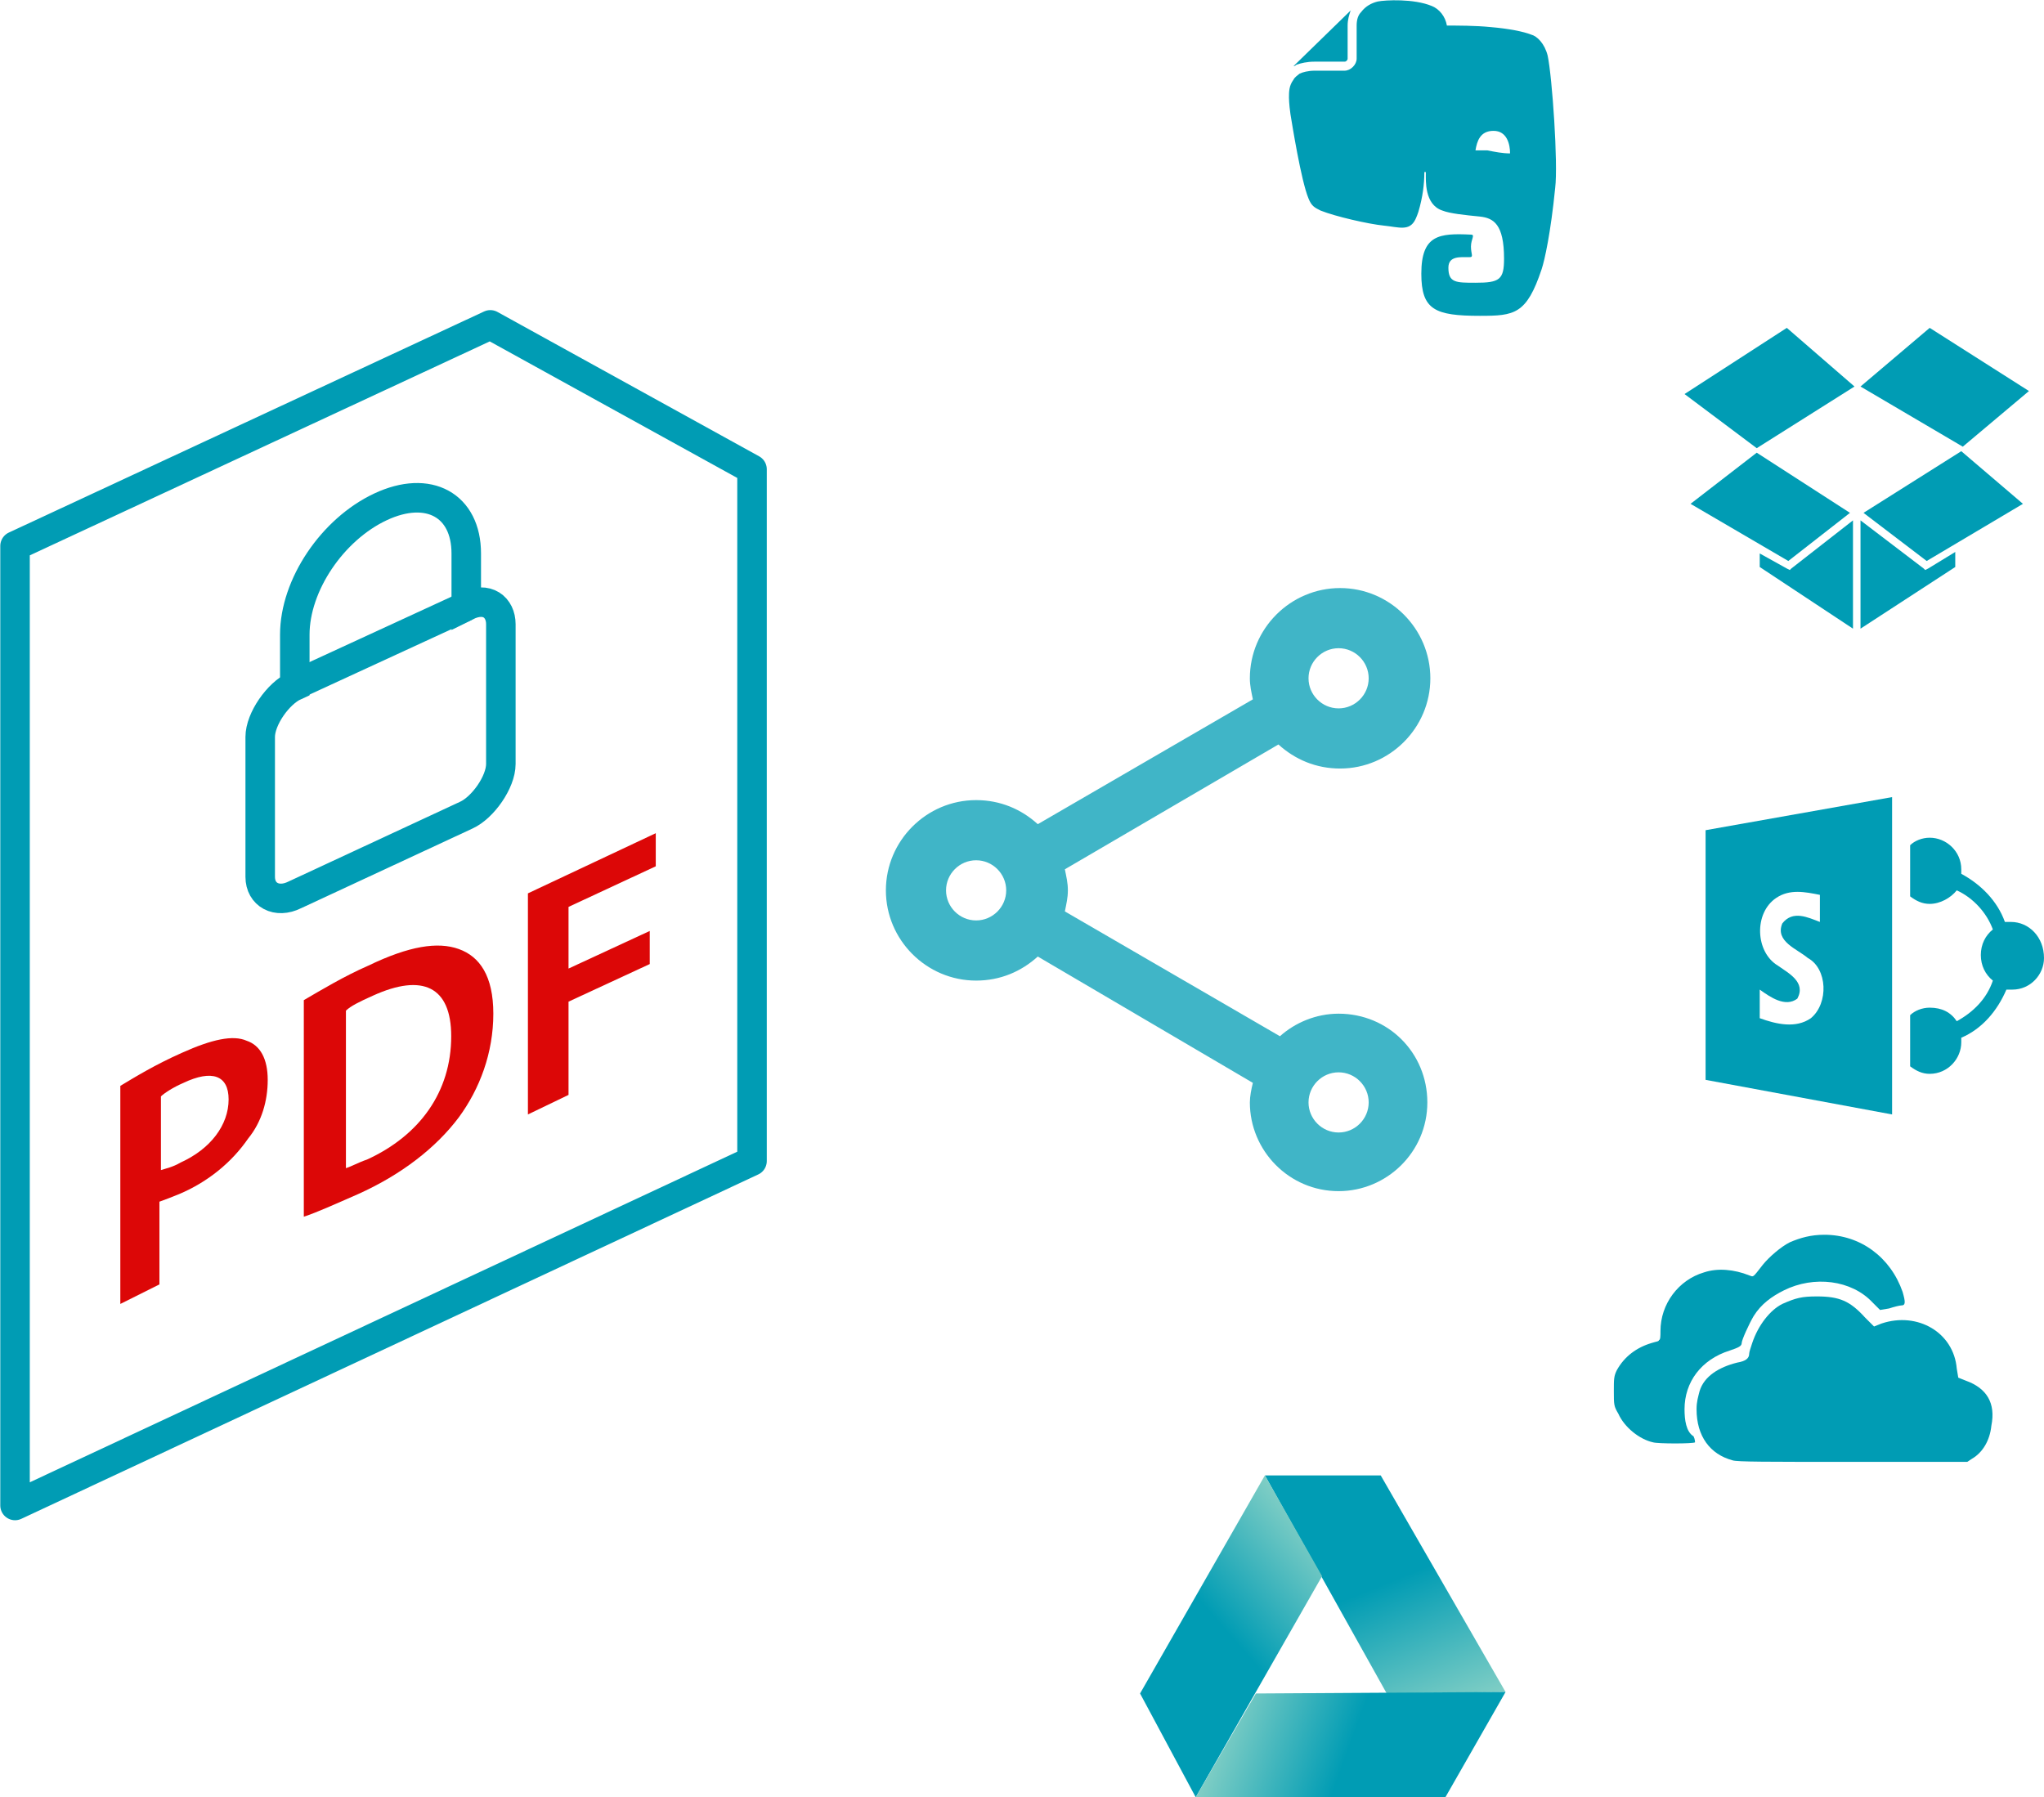
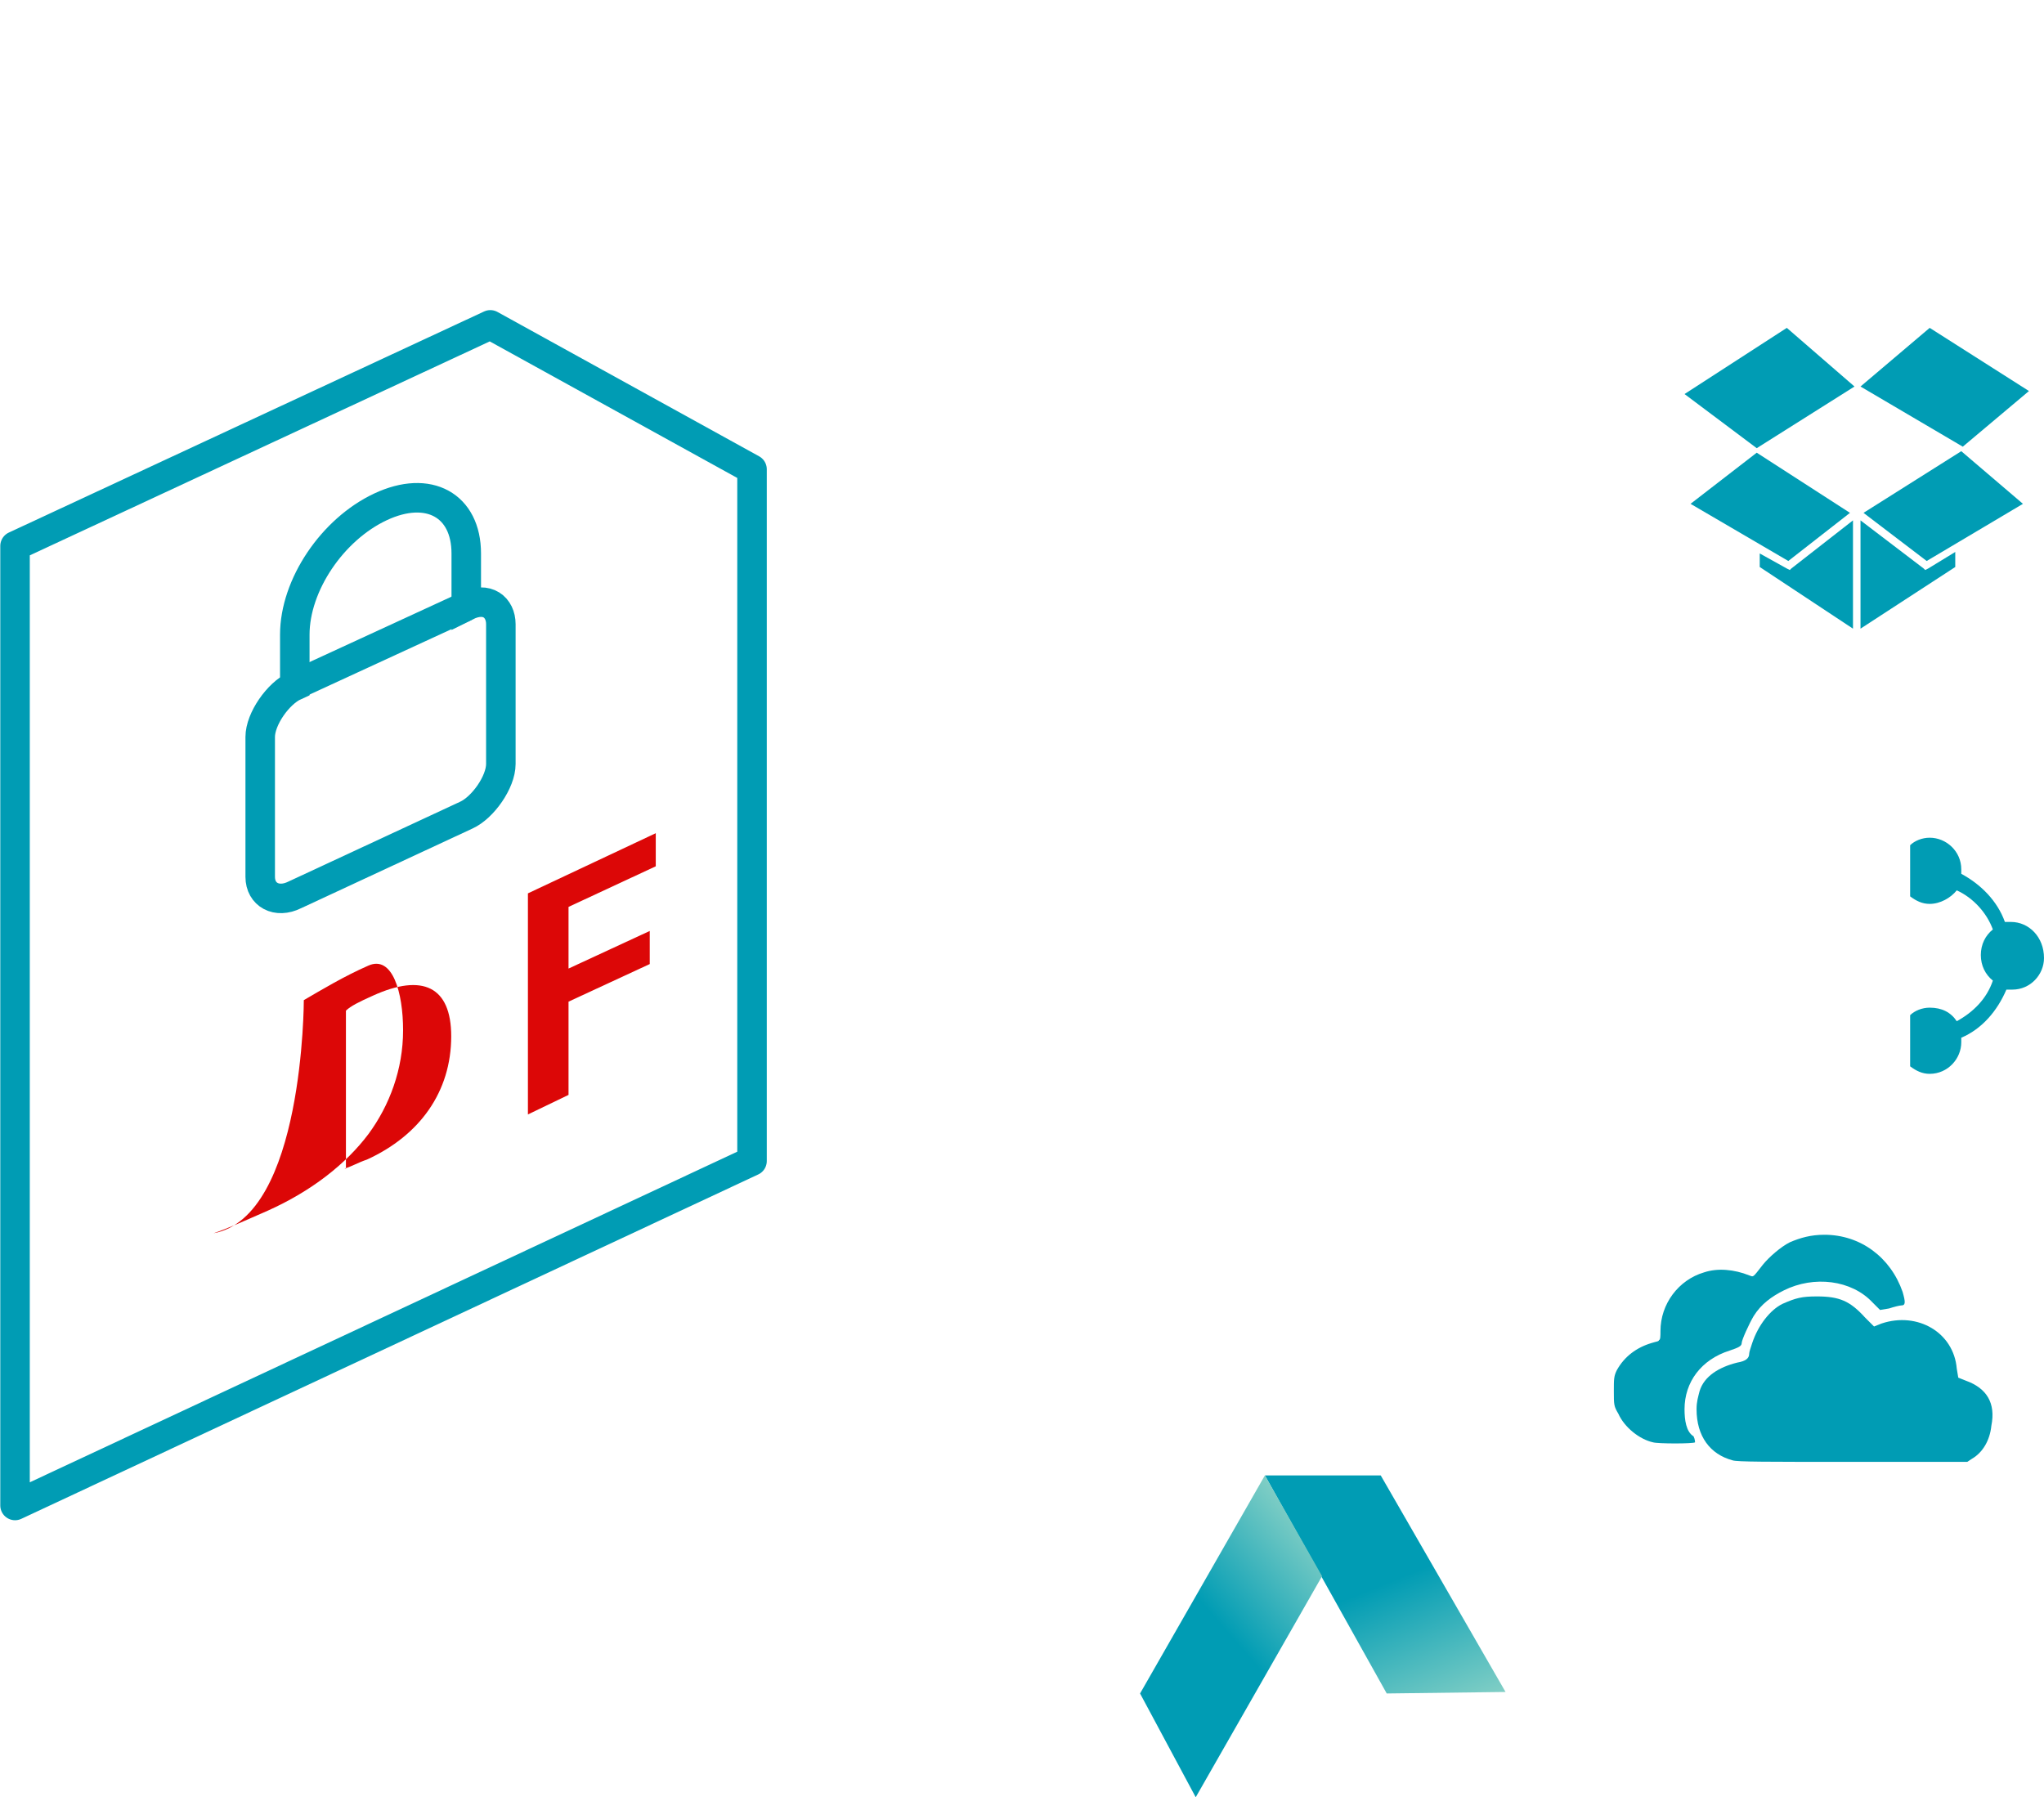
<svg xmlns="http://www.w3.org/2000/svg" version="1.1" x="0px" y="0px" viewBox="0 0 135.9 119.5" style="enable-background:new 0 0 135.9 119.5;" xml:space="preserve">
  <style type="text/css">
	.st0{enable-background:new    ;}
	.st1{fill:#DC0707;}
	.st2{fill:none;stroke:#009CB4;stroke-width:1.962;stroke-linejoin:round;stroke-miterlimit:10;}
	.st3{fill:none;stroke:#009CB4;stroke-width:1.962;stroke-miterlimit:10;}
	.st4{fill:#009CB4;}
	.st5{fill:url(#SVGID_1_);}
	.st6{fill:url(#SVGID_00000137117503338419564620000004650863925558650558_);}
	.st7{fill:url(#SVGID_00000047051374448363309820000011352389508945689268_);}
	.st8{opacity:0.75;fill:#009CB4;enable-background:new    ;}
</style>
  <g id="Calque_1">
    <g>
      <g>
        <g class="st0">
-           <path class="st1" d="M8,72.2c1-0.6,2.3-1.4,4.1-2.2c2-0.9,3.4-1.2,4.3-0.8c0.9,0.3,1.4,1.2,1.4,2.6c0,1.4-0.4,2.8-1.3,3.9      c-1.1,1.6-2.7,2.9-4.6,3.7c-0.5,0.2-1,0.4-1.3,0.5v5.5L8,86.7V72.2z M10.7,77.8c0.3-0.1,0.8-0.2,1.3-0.5c2-0.9,3.2-2.5,3.2-4.2      c0-1.6-1.1-2-3-1.1c-0.7,0.3-1.3,0.7-1.5,0.9V77.8z" />
-           <path class="st1" d="M20.2,66.5c1.2-0.7,2.7-1.6,4.3-2.3c2.7-1.3,4.6-1.6,6-1.1s2.3,1.8,2.3,4.3c0,2.6-0.9,5-2.3,6.9      c-1.5,2-3.8,3.8-6.7,5.1c-1.6,0.7-2.7,1.2-3.6,1.5C20.2,80.9,20.2,66.5,20.2,66.5z M22.9,77.7c0.4-0.1,0.9-0.4,1.5-0.6      c3.5-1.6,5.6-4.5,5.6-8.2c0-3.3-1.9-4.2-5.2-2.7c-0.9,0.4-1.5,0.7-1.8,1v10.5H22.9z" />
+           <path class="st1" d="M20.2,66.5c1.2-0.7,2.7-1.6,4.3-2.3s2.3,1.8,2.3,4.3c0,2.6-0.9,5-2.3,6.9      c-1.5,2-3.8,3.8-6.7,5.1c-1.6,0.7-2.7,1.2-3.6,1.5C20.2,80.9,20.2,66.5,20.2,66.5z M22.9,77.7c0.4-0.1,0.9-0.4,1.5-0.6      c3.5-1.6,5.6-4.5,5.6-8.2c0-3.3-1.9-4.2-5.2-2.7c-0.9,0.4-1.5,0.7-1.8,1v10.5H22.9z" />
          <path class="st1" d="M35.1,59.4l8.5-4v2.2l-5.8,2.7v4.1l5.4-2.5v2.2l-5.4,2.5v6.2l-2.7,1.3V59.4z" />
        </g>
        <polygon class="st2" points="1,36.3 32.6,21.6 50,31.2 50,77.2 1,100.1    " />
        <path class="st3" d="M31,40.3v-3.5c0-3.2-2.5-4.6-5.7-3.1s-5.7,5.2-5.7,8.5v3.4c-1.1,0.5-2.3,2.2-2.3,3.4v9.3     c0,1.2,1.1,1.8,2.3,1.2L31,54.2c1.1-0.5,2.3-2.2,2.3-3.4v-9.3C33.3,40.4,32.4,39.6,31,40.3z" />
        <line class="st3" x1="19.5" y1="45.6" x2="31" y2="40.3" />
      </g>
    </g>
  </g>
  <g id="Calque_2">
    <g>
      <g>
        <polygon class="st4" points="112,26.2 116.8,29.8 123.3,25.7 118.8,21.8    " />
        <polygon class="st4" points="123.7,25.7 128.3,21.8 134.9,26 130.5,29.7    " />
        <g>
          <polygon class="st4" points="130.4,30 123.9,34.1 128.1,37.3 134.5,33.5     " />
        </g>
        <g>
          <polygon class="st4" points="116.8,30.1 112.4,33.5 118.9,37.3 123,34.1     " />
        </g>
        <g>
          <polygon class="st4" points="119,37.9 118.8,37.8 117,36.8 117,37.7 123.2,41.8 123.2,34.6 119.1,37.8     " />
        </g>
        <g>
          <polygon class="st4" points="128,37.9 127.9,37.8 123.7,34.6 123.7,41.8 130,37.7 130,36.7 128.2,37.8     " />
        </g>
      </g>
      <g>
        <g>
          <path class="st4" d="M130.7,91.8l-0.5-0.2l-0.1-0.6c-0.2-2.4-2.6-3.8-5-3l-0.5,0.2l-0.6-0.6c-1-1.1-1.7-1.4-3.2-1.4      c-1,0-1.4,0.1-2.3,0.5c-0.8,0.4-1.6,1.4-2,2.6c-0.1,0.3-0.2,0.6-0.2,0.7c0,0.3-0.2,0.5-0.8,0.6c-1.2,0.3-2.2,0.9-2.5,1.9      c-0.1,0.4-0.2,0.7-0.2,1.2c0,1.8,0.9,3,2.4,3.4c0.3,0.1,2.2,0.1,8,0.1h7.6l0.3-0.2c0.7-0.4,1.2-1.2,1.3-2.2      C132.7,93.3,132.1,92.3,130.7,91.8z" />
        </g>
        <g>
          <path class="st4" d="M112,93.7c0-1.8,1.1-3.3,3-3.9c0.6-0.2,0.8-0.3,0.8-0.5s0.5-1.3,0.8-1.8c0.5-0.8,1.2-1.3,2-1.7      c2-1,4.5-0.7,5.9,0.8l0.5,0.5l0.6-0.1c0.3-0.1,0.7-0.2,0.8-0.2c0.3,0,0.3-0.2,0.1-0.9c-0.8-2.3-2.8-3.8-5.2-3.8      c-0.9,0-1.6,0.2-2.3,0.5c-0.6,0.3-1.4,1-1.8,1.5c-0.7,0.9-0.6,0.8-0.9,0.7c-1-0.4-2.1-0.5-3-0.2c-1.7,0.5-2.9,2.1-2.9,3.9      c0,0.3,0,0.6-0.1,0.6c0,0.1-0.2,0.1-0.5,0.2c-1,0.3-1.8,0.9-2.3,1.8c-0.2,0.4-0.2,0.6-0.2,1.4c0,0.9,0,1,0.3,1.5      c0.4,0.9,1.4,1.7,2.3,1.9c0.3,0.1,2.7,0.1,2.8,0c0,0,0-0.2-0.1-0.4C112.1,95.2,112,94.4,112,93.7z" />
        </g>
      </g>
-       <path class="st4" d="M87.4,4.1L87.4,4.1h2c0.1,0,0.2-0.1,0.2-0.2c0,0,0-1.7,0-2.2l0,0c0-0.4,0.1-0.7,0.2-1l0.1-0.1l0,0L86,4.4l0,0    c0.1,0,0.2-0.1,0.2-0.1C86.5,4.2,86.9,4.1,87.4,4.1z M102.9,3.7c-0.2-0.8-0.7-1.3-1.1-1.4c-0.5-0.2-1.5-0.4-2.7-0.5    c-1-0.1-2.2-0.1-2.9-0.1c-0.1-0.6-0.5-1.1-1-1.3C94-0.1,92.1,0,91.6,0.1c-0.4,0.1-0.8,0.3-1.1,0.7c-0.2,0.2-0.3,0.5-0.3,0.9    c0,0.2,0,0.8,0,1.3s0,0.9,0,0.9c0,0.4-0.4,0.8-0.8,0.8h-2c-0.4,0-0.8,0.1-1,0.2C86.3,5,86.1,5.1,86,5.3c-0.3,0.4-0.3,0.8-0.3,1.2    c0,0,0,0.4,0.1,1.1c0.1,0.6,0.7,4.4,1.2,5.6c0.2,0.5,0.4,0.6,0.8,0.8c1,0.4,3.2,0.9,4.2,1s1.7,0.4,2.1-0.4c0,0,0.1-0.2,0.2-0.5    c0.3-1,0.4-1.9,0.4-2.6c0-0.1,0.1-0.1,0.1,0c0,0.5-0.1,2.1,1.1,2.5c0.5,0.2,1.5,0.3,2.5,0.4c0.9,0.1,1.6,0.5,1.6,2.8    c0,1.4-0.3,1.6-1.9,1.6c-1.3,0-1.8,0-1.8-1c0-0.8,0.8-0.7,1.4-0.7c0.3,0,0.1-0.2,0.1-0.7s0.3-0.8,0-0.8c-2.1-0.1-3.3,0-3.3,2.6    c0,2.4,0.9,2.8,3.9,2.8c2.3,0,3.1-0.1,4.1-3.1c0.2-0.6,0.6-2.4,0.9-5.4C103.6,10.9,103.2,5.1,102.9,3.7z M98.9,10    c-0.3,0-0.6,0-0.8,0c0.1-0.6,0.3-1.3,1.2-1.3c0.9,0,1.1,0.9,1.1,1.5C99.9,10.2,99.4,10.1,98.9,10z" />
      <g>
        <path class="st4" d="M133.7,61.3c-0.1,0-0.3,0-0.4,0c-0.5-1.4-1.6-2.5-2.9-3.2c0-0.1,0-0.2,0-0.3c0-1.2-1-2.1-2.1-2.1     c-0.5,0-1,0.2-1.3,0.5v1.5v1v0.9c0.4,0.3,0.8,0.5,1.3,0.5c0.7,0,1.4-0.4,1.8-0.9c1.1,0.5,2,1.5,2.4,2.6c-0.5,0.4-0.8,1-0.8,1.7     c0,0.7,0.3,1.3,0.8,1.7c-0.4,1.2-1.3,2.1-2.4,2.7c-0.4-0.6-1-0.9-1.8-0.9c-0.5,0-1,0.2-1.3,0.5v0.9v1v1.5     c0.4,0.3,0.8,0.5,1.3,0.5c1.2,0,2.1-1,2.1-2.1c0-0.1,0-0.2,0-0.3c1.4-0.6,2.4-1.8,3-3.2c0.1,0,0.3,0,0.4,0c1.2,0,2.1-1,2.1-2.1     C135.9,62.3,134.9,61.3,133.7,61.3z" />
-         <path class="st4" d="M113.4,55.2v16.6l12.4,2.3V53L113.4,55.2z M120.4,67.7c-1,0.7-2.3,0.4-3.4,0c0-0.6,0-1.2,0-1.9     c0.7,0.5,1.7,1.2,2.5,0.6c0.6-1.1-0.6-1.7-1.3-2.2c-1.5-0.9-1.6-3.5-0.1-4.5c0.9-0.6,1.9-0.4,2.9-0.2c0,0.6,0,1.2,0,1.8     c-0.8-0.3-1.8-0.8-2.5,0.1c-0.5,1.2,1,1.7,1.7,2.3C121.5,64.4,121.6,66.7,120.4,67.7z" />
      </g>
      <g>
        <linearGradient id="SVGID_1_" gradientUnits="userSpaceOnUse" x1="88.45" y1="-996.704" x2="95.722" y2="-1014.704" gradientTransform="matrix(1 0 0 -1 0 -900.411)">
          <stop offset="0.5" style="stop-color:#009CB4" />
          <stop offset="0.995" style="stop-color:#80CEC5" />
        </linearGradient>
        <polygon class="st5" points="84.1,98.1 91.8,98.1 100.1,112.5 92.2,112.6    " />
        <linearGradient id="SVGID_00000066516292788490726810000001479032131856231308_" gradientUnits="userSpaceOnUse" x1="75.173" y1="-1014.937" x2="88.414" y2="-1003.427" gradientTransform="matrix(1 0 0 -1 0 -900.411)">
          <stop offset="0.5" style="stop-color:#009CB4" />
          <stop offset="0.995" style="stop-color:#80CEC5" />
        </linearGradient>
        <polygon style="fill:url(#SVGID_00000066516292788490726810000001479032131856231308_);" points="84.1,98.1 87.9,104.8      79.5,119.5 75.8,112.6    " />
        <linearGradient id="SVGID_00000174586837234397242360000006872156601982556095_" gradientUnits="userSpaceOnUse" x1="97.775" y1="-1019.302" x2="81.812" y2="-1013.492" gradientTransform="matrix(1 0 0 -1 0 -900.411)">
          <stop offset="0.5" style="stop-color:#009CB4" />
          <stop offset="0.995" style="stop-color:#80CEC5" />
        </linearGradient>
-         <polygon style="fill:url(#SVGID_00000174586837234397242360000006872156601982556095_);" points="83.5,112.6 79.5,119.5      96.1,119.5 100.1,112.5    " />
      </g>
-       <path class="st8" d="M89,67.4c-1.5,0-2.9,0.6-3.9,1.5l-14.3-8.3c0.1-0.5,0.2-0.9,0.2-1.4s-0.1-0.9-0.2-1.4L85,49.5    c1.1,1,2.5,1.6,4.1,1.6c3.3,0,6-2.7,6-6s-2.7-6-6-6s-6,2.7-6,6c0,0.5,0.1,0.9,0.2,1.4L69,54.8c-1.1-1-2.5-1.6-4.1-1.6    c-3.3,0-6,2.7-6,6s2.7,6,6,6c1.6,0,3-0.6,4.1-1.6L83.3,72c-0.1,0.4-0.2,0.9-0.2,1.3c0,3.2,2.6,5.9,5.9,5.9c3.2,0,5.9-2.6,5.9-5.9    C94.9,70,92.3,67.4,89,67.4z M89,43.1c1.1,0,2,0.9,2,2s-0.9,2-2,2s-2-0.9-2-2S87.9,43.1,89,43.1z M64.9,61.2c-1.1,0-2-0.9-2-2    s0.9-2,2-2c1.1,0,2,0.9,2,2S66,61.2,64.9,61.2z M89,75.3c-1.1,0-2-0.9-2-2s0.9-2,2-2s2,0.9,2,2S90.1,75.3,89,75.3z" />
    </g>
  </g>
</svg>